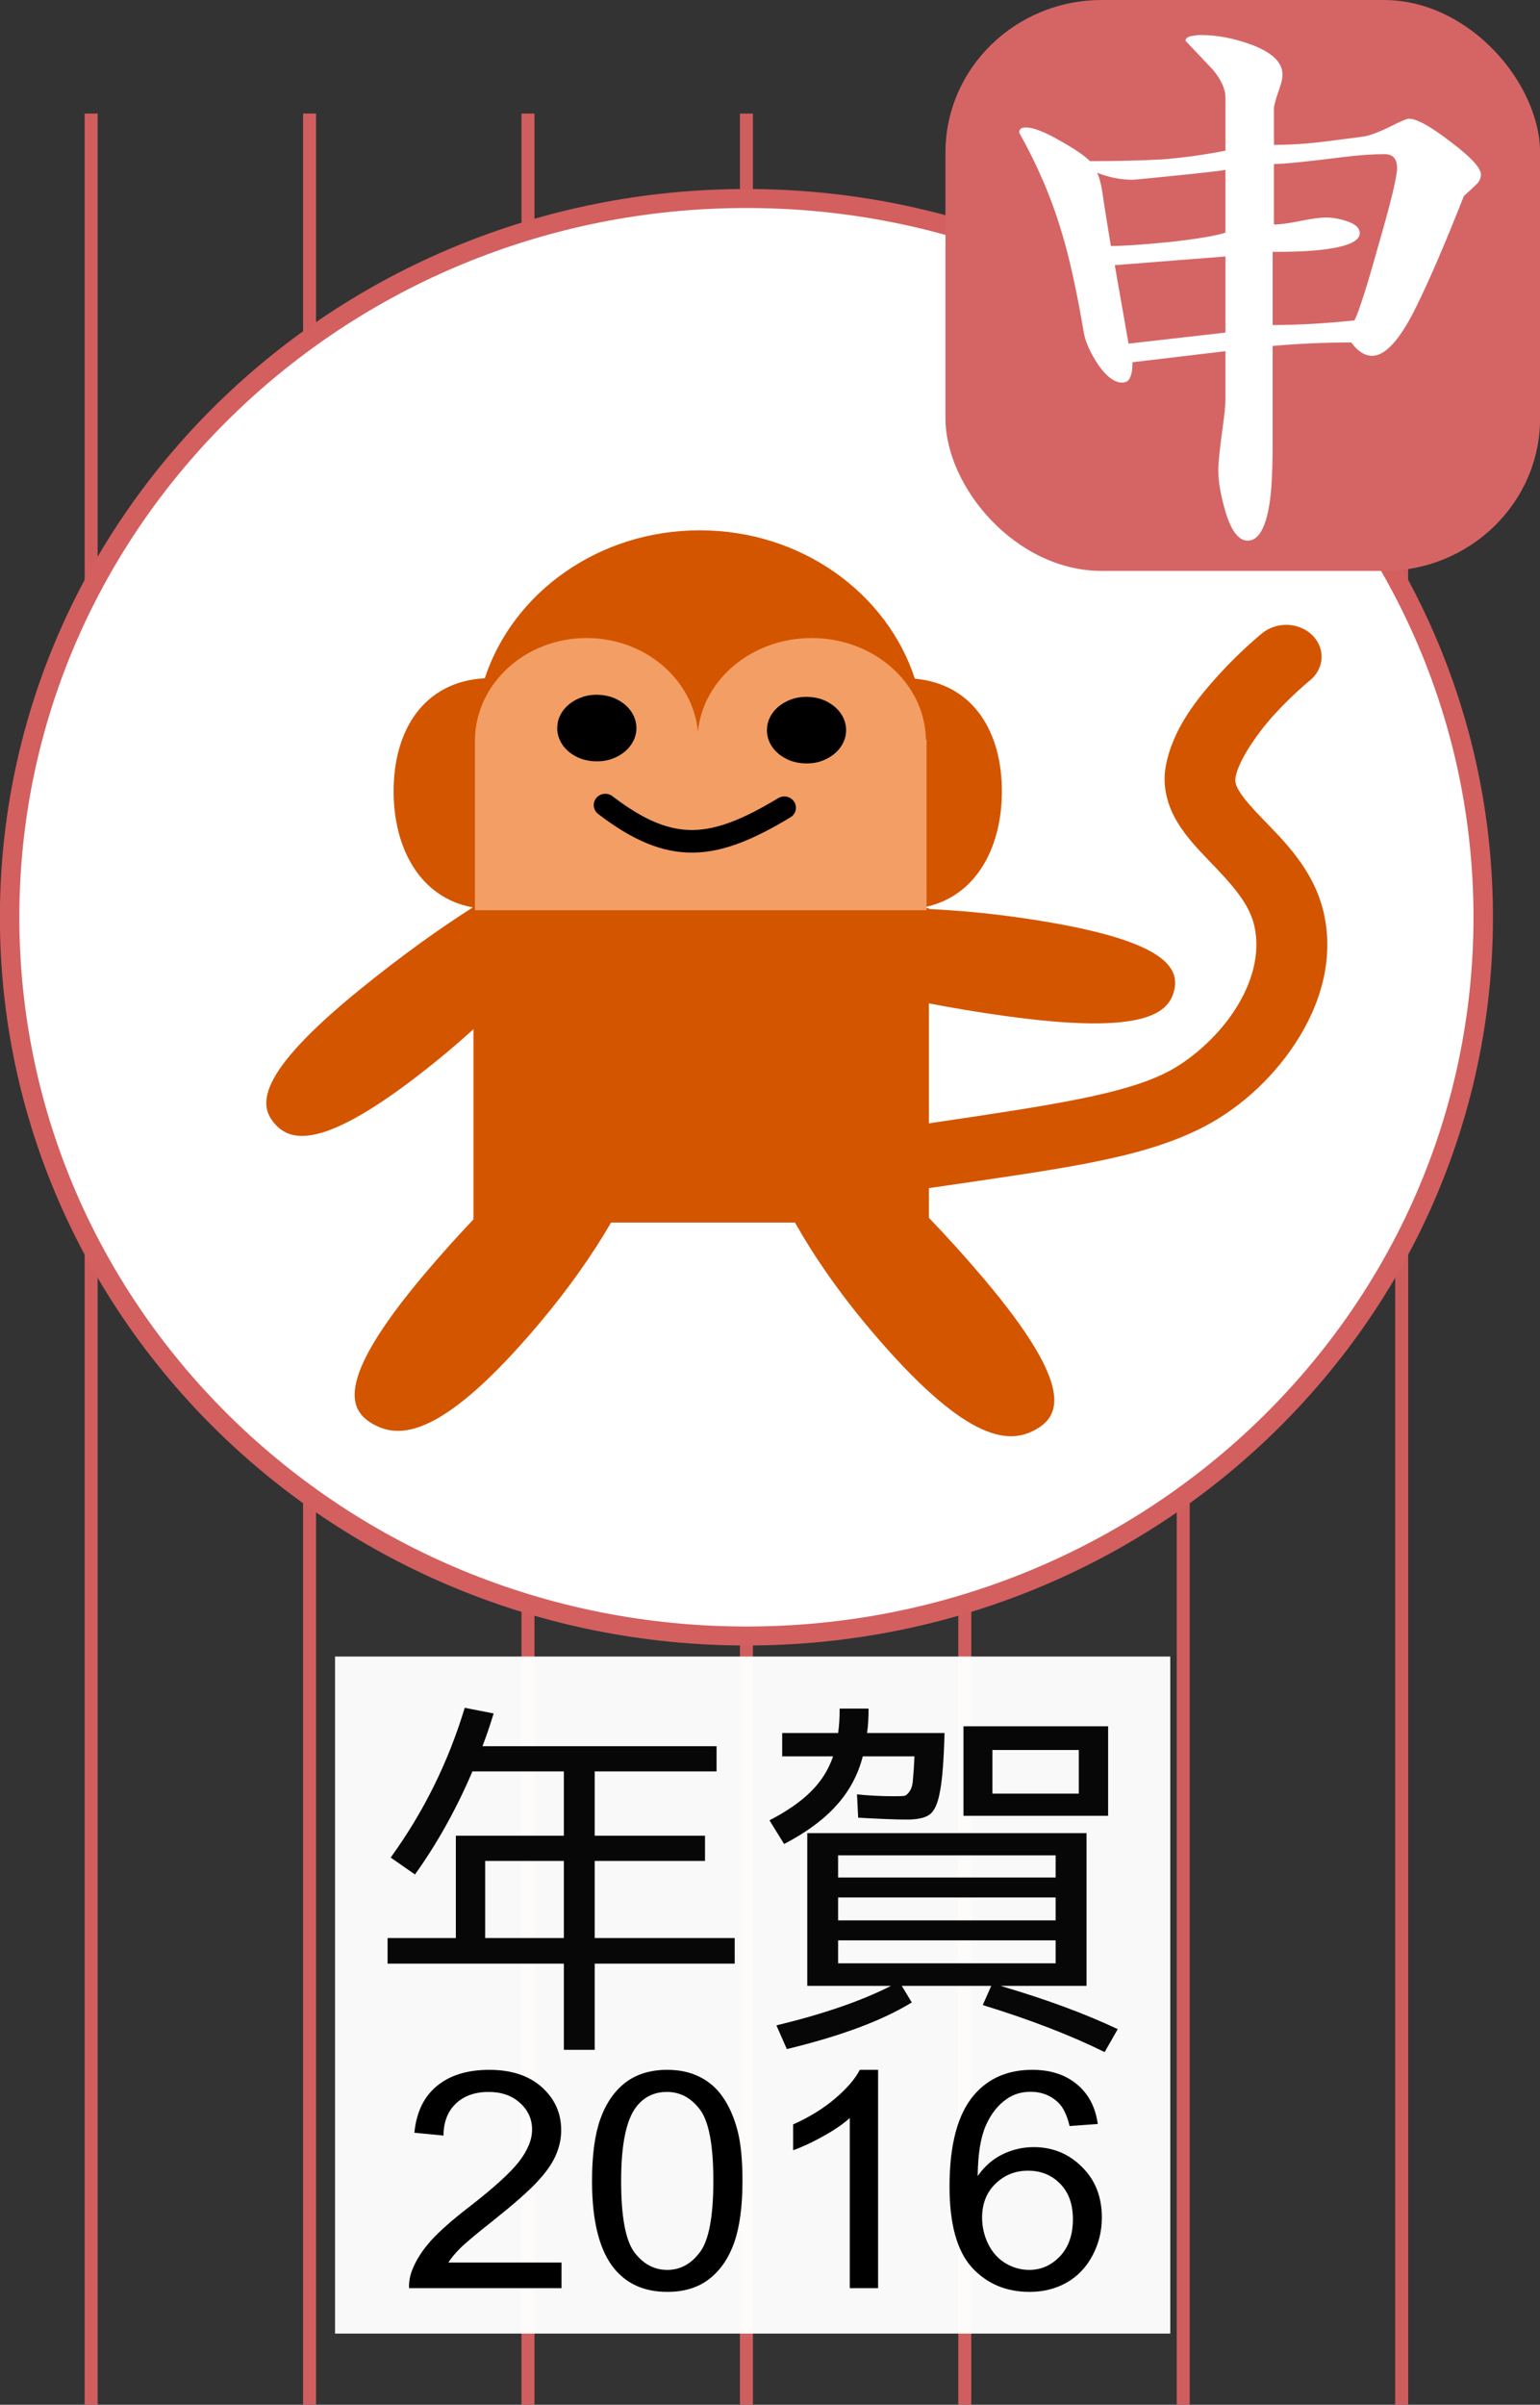
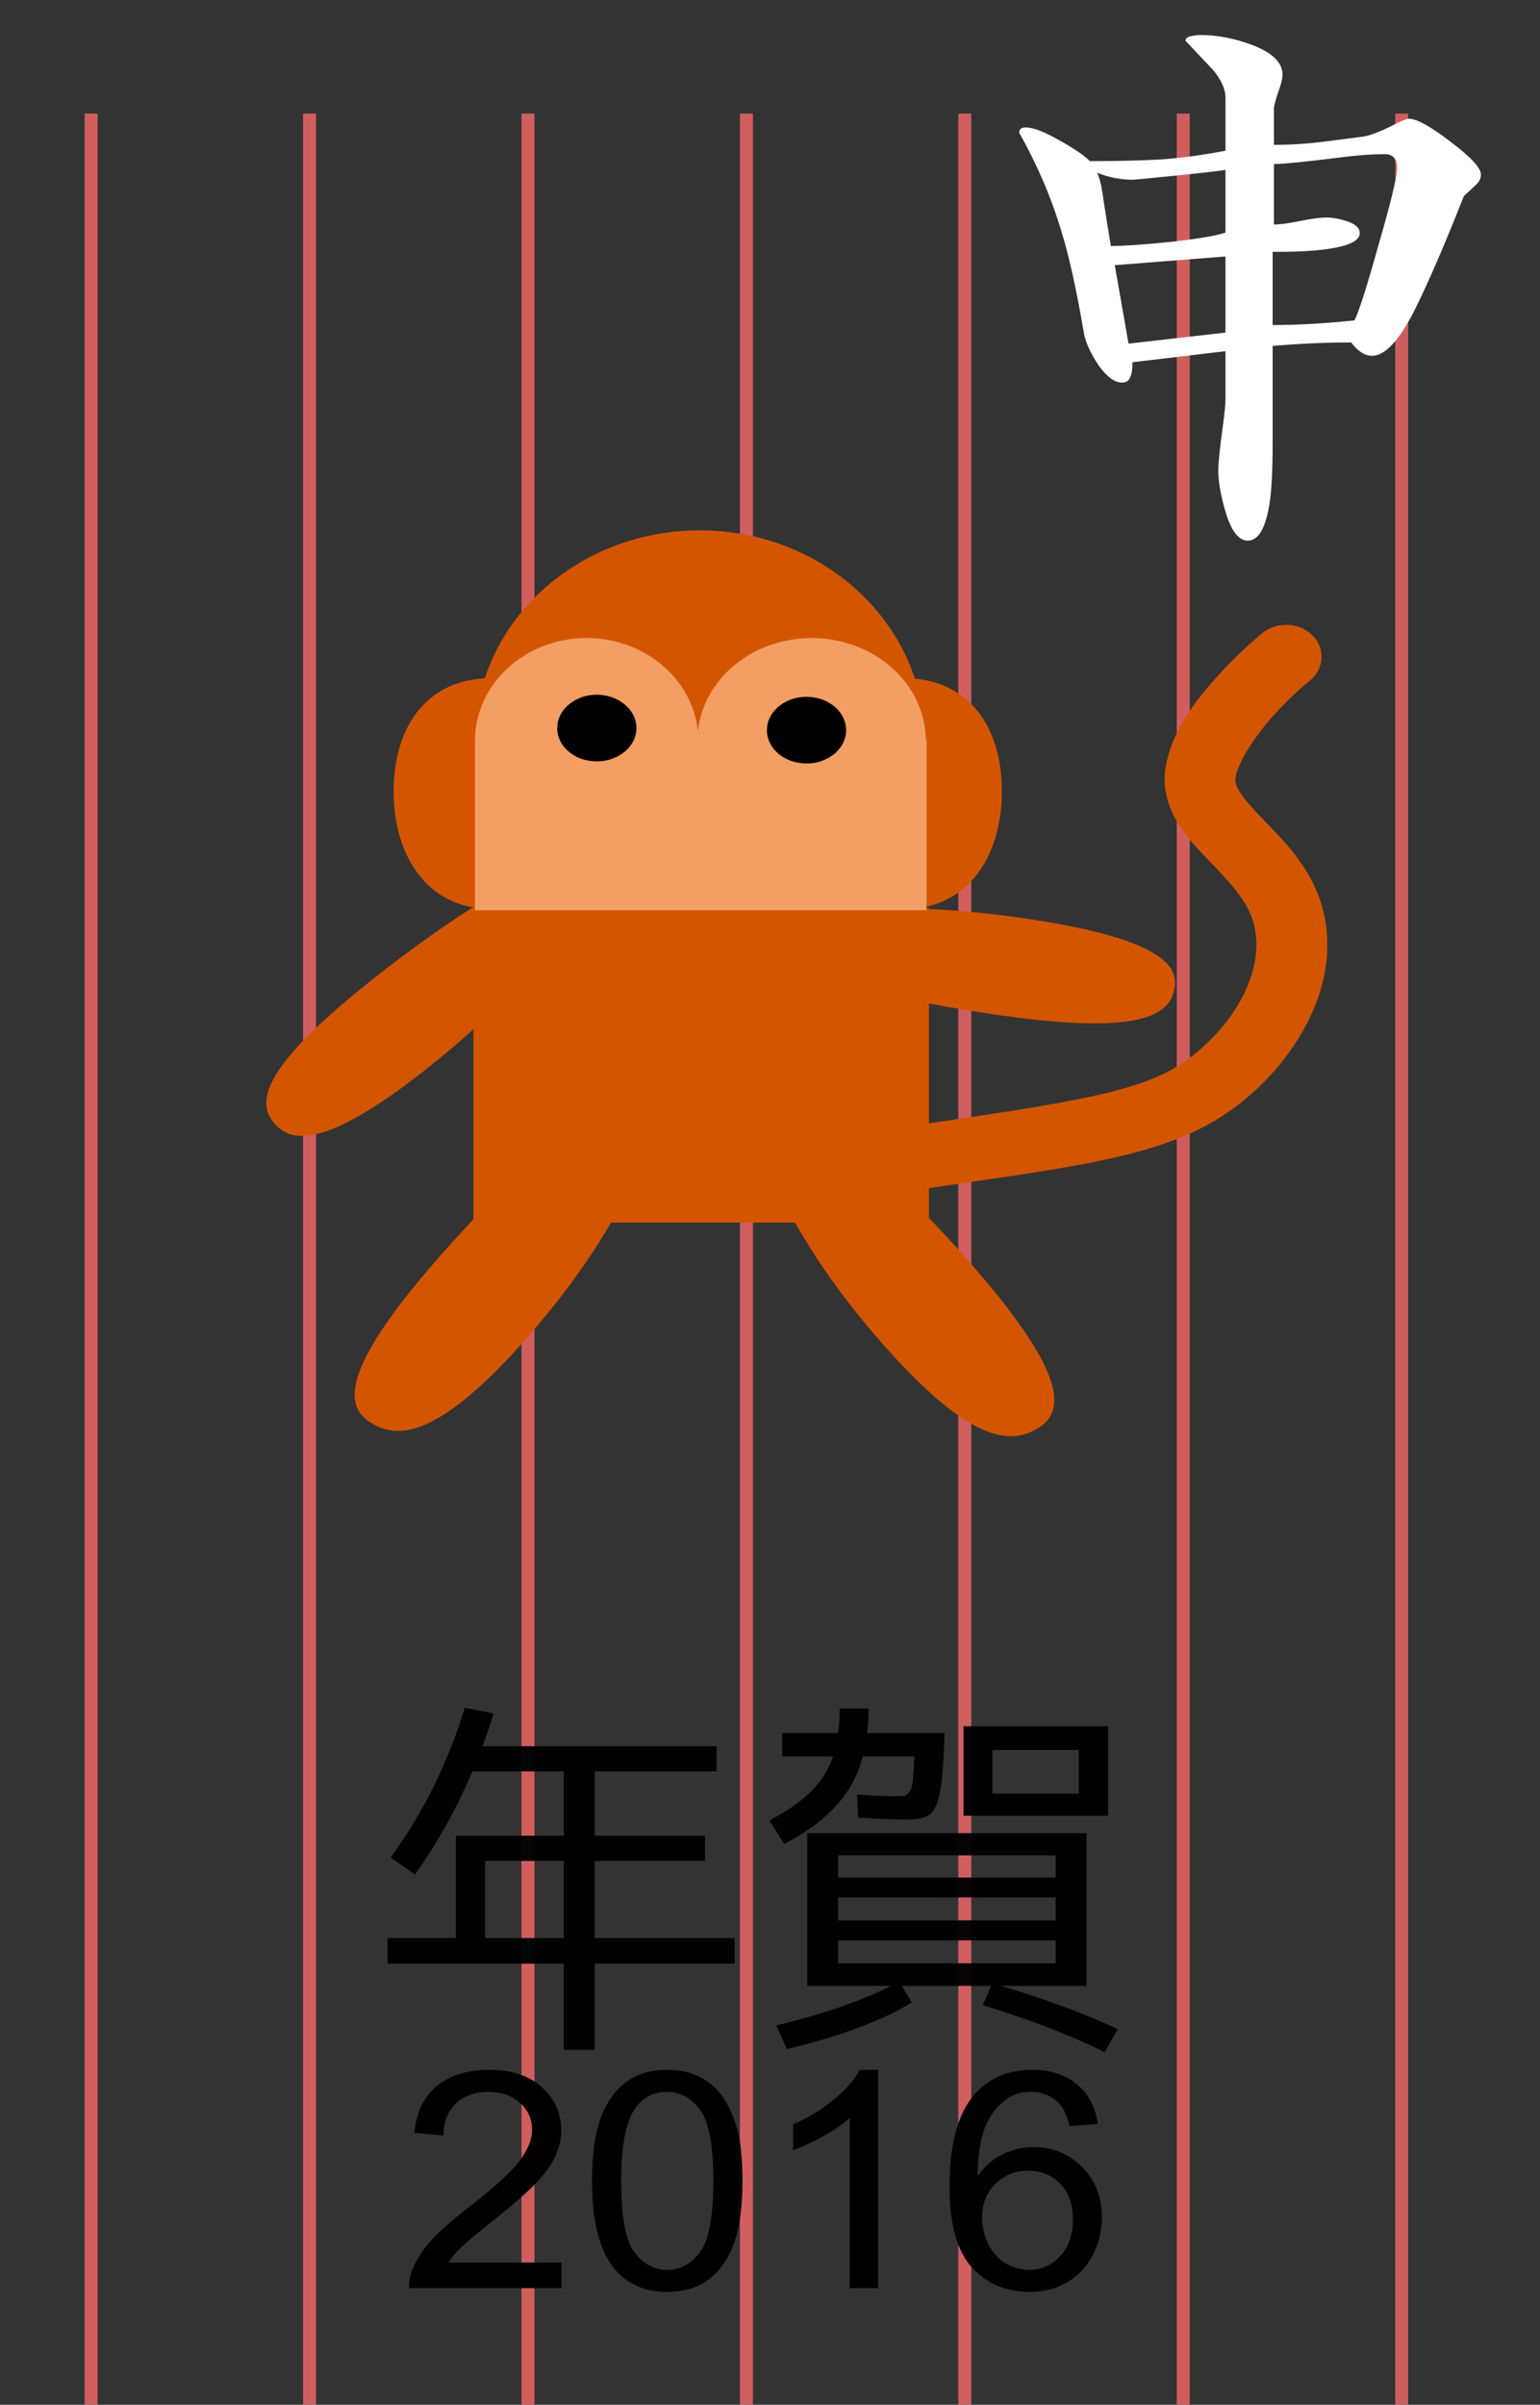
<svg xmlns="http://www.w3.org/2000/svg" version="1.0" viewBox="0 0 535.75 836.33">
  <rect x="0" y="0" width="535.75" height="836.33" fill="#333333" stroke="none" />
  <g transform="translate(-134.29 -81.341)">
    <g transform="matrix(2.257 0 0 2.201 95.315 102.96)">
      <g transform="translate(-13.54 8.124)">
        <g transform="translate(19.421,78.027)" fill="#d35f5f" opacity=".99">
          <rect x="192.77" y="-78.027" width="2" height="362" />
          <rect x="159.1" y="-78.027" width="2" height="362" />
          <rect x="125.44" y="-78.027" width="2" height="362" />
          <rect x="91.769" y="-78.027" width="2" height="362" />
          <rect x="58.103" y="-78.027" width="2" height="362" />
          <rect x="24.436" y="-78.027" width="2" height="362" />
          <rect x="226.44" y="-78.027" width="2" height="362" opacity=".98" />
        </g>
-         <path d="m259.43 126.99c0 62.723-50.847 113.57-113.57 113.57-62.723 0-113.57-50.847-113.57-113.57 0-62.723 50.847-113.57 113.57-113.57 62.723 0 113.57 50.847 113.57 113.57z" fill="#fff" stroke="#d35f5f" stroke-width="3" />
      </g>
-       <path d="m68.911 251.93h128.74v106.98h-128.74v-106.98z" fill="#fff" opacity=".97" />
      <g transform="translate(-170.35 -405.34)" opacity=".97">
        <path d="m259.25 665.37 4.459 0.892c-0.595 1.982-1.169 3.706-1.724 5.172h36.086v3.983h-18.786v10.166h17.003v3.983h-17.003v12.187h21.58v4.043h-21.58v13.614h-4.756v-13.614h-27.169v-4.043h10.523v-16.17h16.646v-10.166h-14.09c-2.497 5.985-5.45 11.414-8.858 16.289l-3.745-2.675c5.073-7.174 8.878-15.061 11.414-23.661m15.279 24.196h-12.128v12.187h12.128v-12.187" />
        <path d="m317.04 665.49h4.459c-2e-5 1.506-0.079 2.794-0.238 3.864h11.95c-0.119 4.36-0.357 7.451-0.713 9.274-0.317 1.823-0.832 3.012-1.546 3.567-0.674 0.555-1.863 0.832-3.567 0.832-1.625 3e-5 -4.122-0.099-7.491-0.297l-0.178-3.686c1.823 0.198 3.745 0.297 5.767 0.297 0.753 4e-5 1.268-0.02 1.546-0.059 0.277-0.079 0.555-0.337 0.832-0.773 0.277-0.436 0.436-1.03 0.476-1.784 0.079-0.793 0.159-2.021 0.238-3.686h-7.966c-0.753 2.973-2.12 5.569-4.102 7.788-1.942 2.22-4.617 4.241-8.026 6.064l-2.259-3.745c2.695-1.427 4.816-2.933 6.361-4.518 1.585-1.585 2.735-3.448 3.448-5.588h-7.847v-3.686h8.62c0.159-1.07 0.238-2.358 0.238-3.864m-0.238 26.693h33.53v-3.508h-33.53v3.508m0 3.151v3.627h33.53v-3.627h-33.53m0 6.777v3.627h33.53v-3.627h-33.53m25.029 7.194c6.976 2.101 13 4.38 18.073 6.837l-2.021 3.627c-5.232-2.655-11.494-5.133-18.786-7.431l1.308-3.032h-13.792l1.546 2.616c-4.518 2.854-10.939 5.311-19.262 7.372l-1.605-3.745c7.213-1.784 13.099-3.864 17.657-6.242h-8.145-4.756v-24.137h43.042v24.137h-13.257m-1.248-26.872h-4.459v-14.149h22.294v14.149h-17.835m0-3.508h13.317v-6.896h-13.317v6.896" />
      </g>
      <path d="m103.82 347.68v4.055h-23.503c-0.032-1.016 0.137-1.992 0.509-2.93 0.598-1.547 1.552-3.07 2.862-4.57 1.326-1.5 3.234-3.234 5.724-5.203 3.865-3.062 6.476-5.484 7.834-7.266 1.358-1.797 2.037-3.492 2.037-5.086-3.1e-5 -1.672-0.623-3.078-1.868-4.219-1.229-1.156-2.838-1.734-4.827-1.734-2.102 3e-5 -3.784 0.609-5.045 1.828-1.261 1.219-1.9 2.906-1.916 5.062l-4.487-0.445c0.307-3.234 1.463-5.695 3.468-7.383 2.005-1.703 4.697-2.555 8.077-2.555 3.412 3e-5 6.112 0.914 8.101 2.742 1.989 1.828 2.983 4.094 2.983 6.797-2e-5 1.375-0.291 2.727-0.873 4.055-0.582 1.328-1.552 2.727-2.911 4.195-1.342 1.469-3.582 3.484-6.719 6.047-2.619 2.125-4.301 3.57-5.045 4.336-0.744 0.75-1.358 1.508-1.843 2.273h17.439m4.705-12.891c0-4.062 0.428-7.328 1.286-9.797 0.873-2.484 2.159-4.398 3.857-5.742 1.714-1.344 3.865-2.016 6.452-2.016 1.908 3e-5 3.582 0.375 5.021 1.125 1.439 0.734 2.628 1.805 3.565 3.211 0.938 1.391 1.674 3.094 2.207 5.109 0.534 2 0.8 4.703 0.8 8.109-2e-5 4.031-0.429 7.289-1.286 9.773-0.857 2.469-2.143 4.383-3.857 5.742-1.698 1.344-3.848 2.016-6.452 2.016-3.428 0-6.12-1.188-8.077-3.562-2.345-2.859-3.517-7.516-3.517-13.969m4.487 0c-1e-5 5.641 0.679 9.398 2.037 11.273 1.374 1.859 3.064 2.789 5.069 2.789 2.005 1e-5 3.687-0.937 5.045-2.812 1.374-1.875 2.062-5.625 2.062-11.25-2e-5 -5.656-0.687-9.414-2.062-11.273-1.358-1.859-3.056-2.789-5.093-2.789-2.005 3e-5 -3.606 0.82-4.802 2.461-1.504 2.094-2.256 5.961-2.256 11.602m39.608 16.945h-4.366v-26.883c-1.051 0.969-2.434 1.938-4.148 2.906-1.698 0.969-3.226 1.695-4.584 2.18v-4.078c2.442-1.109 4.576-2.453 6.403-4.031 1.827-1.578 3.121-3.109 3.881-4.594h2.814v34.5m33.86-25.945-4.342 0.328c-0.388-1.656-0.938-2.859-1.649-3.609-1.18-1.203-2.636-1.805-4.366-1.805-1.391 3e-5 -2.611 0.375-3.663 1.125-1.375 0.969-2.458 2.383-3.25 4.242-0.792 1.859-1.205 4.508-1.237 7.945 1.051-1.547 2.337-2.695 3.857-3.445 1.52-0.75 3.113-1.125 4.778-1.125 2.911 2e-5 5.385 1.039 7.422 3.117 2.054 2.062 3.08 4.734 3.08 8.016-3e-5 2.156-0.485 4.164-1.455 6.023-0.954 1.844-2.272 3.258-3.954 4.242-1.682 0.984-3.59 1.477-5.724 1.477-3.638 0-6.605-1.289-8.902-3.867-2.296-2.594-3.444-6.859-3.444-12.797-1e-5 -6.641 1.269-11.469 3.808-14.484 2.215-2.625 5.199-3.938 8.95-3.938 2.797 3e-5 5.085 0.758 6.864 2.273 1.795 1.516 2.87 3.609 3.226 6.281m-17.827 14.812c0 1.453 0.315 2.844 0.946 4.172 0.647 1.328 1.544 2.344 2.692 3.047 1.148 0.688 2.353 1.031 3.614 1.031 1.843 1e-5 3.428-0.719 4.754-2.156 1.326-1.438 1.989-3.391 1.989-5.859-2e-5 -2.375-0.655-4.242-1.965-5.602-1.31-1.375-2.959-2.062-4.948-2.062-1.973 2e-5 -3.646 0.688-5.021 2.062-1.374 1.359-2.062 3.148-2.062 5.367" />
      <g transform="matrix(.532 0 0 .491 -49.79 -65.295)">
        <g transform="matrix(.938 0 0 .938 22.009 26.48)">
          <path d="m327.06 274.16c-31.25 0-57.7 21.36-66.4 50.75-18.85 1.17-28.21 17.82-28.16 38.93 0.05 19.61 8.26 36.42 24.47 39.69-10.48 7.38-22.37 16.9-34.53 27.85-33.32 30-31.63 40.58-26.28 46.84s16.39 7.88 49.72-22.13c3.97-3.58 7.73-7.2 11.28-10.78v65.25c-4.94 5.8-9.96 11.98-14.94 18.53-28.8 37.86-23.45 47.6-15.25 52.19 8.2 4.6 21.48 3.17 50.28-34.69 9.31-12.24 16.81-24.18 22.41-34.93h56.81c5.69 11.21 13.47 23.85 23.31 36.78 28.8 37.86 42.09 39.28 50.28 34.68 8.2-4.59 13.56-14.32-15.25-52.18-5.67-7.46-11.38-14.45-16.97-20.91v-10.19c41.92-6.8 64.42-10.01 83.07-20 11.66-6.24 22.41-16.67 30.06-29.59s12.18-28.74 8.81-44.94c-3.09-14.88-12.46-24.74-18.9-32.19-3.23-3.72-5.78-6.91-7.07-9.28-1.29-2.36-1.48-3.45-1.22-5.09 0.85-5.3 6.23-14.42 11.88-21.31s10.94-11.66 10.94-11.66c3.4-2.98 4.61-7.75 3.06-12s-5.54-7.1-10.06-7.19c-2.85-0.05-5.61 1-7.69 2.94 0 0-6.43 5.76-13.19 14-6.75 8.24-14.49 18.8-16.56 31.78-1.13 7.08 0.8 13.83 3.62 19 2.83 5.18 6.37 9.25 9.72 13.13 6.7 7.75 12.39 14.42 14.03 22.34 1.98 9.48-0.63 19.89-6.22 29.31-5.58 9.43-14.15 17.48-21.56 21.44-13.2 7.07-33.22 10.65-72.72 17.09v-41.15c7.23 1.54 14.91 2.97 22.91 4.22 44.3 6.92 51.45-1.06 52.94-9.16 1.48-8.1-4.23-17.67-48.53-24.59-9.58-1.5-18.77-2.4-27.32-2.85v-0.31h-3.15c17.01-2.66 25.64-19.85 25.69-39.94 0.04-20.63-8.89-36.95-26.88-38.78-8.66-29.45-35.13-50.9-66.44-50.9z" fill="#d45500" />
          <path d="m292.12 311.12c-18.87 0-34.22 15.53-34.5 34.82 0 0.11 0.01 0.23 0 0.34v58.22h139.5v-58.56h-0.21c-0.29-19.27-15.98-34.82-35.29-34.82-18.36 0.01-33.45 14.06-35.12 32.04-1.63-17.97-16.41-32.04-34.38-32.04z" fill="#f39e64" />
          <path d="m283.12 340.65c0.44-3.61 2.86-7.33 7.35-9.16 3.46-1.47 8.04-1.1 11.11 0.73 4.36 2.51 6.22 6.76 5.88 10.7-0.31 3.69-2.63 7.53-7.14 9.49-3.44 1.56-8.12 1.27-11.27-0.54-4.12-2.28-6-6.15-6.02-9.81" />
          <path d="m347.89 341.37c0.45-3.61 2.86-7.33 7.36-9.17 3.46-1.46 8.04-1.09 11.11 0.73 4.36 2.52 6.21 6.77 5.87 10.7-0.3 3.69-2.62 7.54-7.13 9.5-3.44 1.56-8.12 1.27-11.27-0.55-4.12-2.28-6.01-6.14-6.02-9.8" />
        </g>
      </g>
-       <path d="m110.57 117.39c10.166 7.982 16.702 7.142 27.594 0.42" fill="none" stroke="#000" stroke-linecap="round" stroke-linejoin="round" stroke-width="3.57" />
-       <rect x="163" y="-9.822" width="91.653" height="90.213" ry="24.101" fill="#d56565" fill-rule="evenodd" />
      <path d="m206.16 42.731v-12.03l-17.061 1.377 2.12 12.397 14.941-1.745m0-15.795v-9.918c-0.942 0.184-4.139 0.551-9.59 1.102-2.894 0.306-4.476 0.459-4.745 0.459-1.817 4.5e-5 -3.634-0.367-5.451-1.102 0.404 0.796 0.74 2.296 1.01 4.5 0.336 2.204 0.707 4.561 1.111 7.071 1.952 3.5e-5 5.014-0.214 9.187-0.643 4.24-0.49 7.067-0.979 8.48-1.469m7.47-10.836v9.55c0.942 3.8e-5 2.288-0.184 4.038-0.551 1.75-0.367 3.096-0.551 4.038-0.551 1.009 3.9e-5 2.12 0.214 3.331 0.643 1.211 0.429 1.817 1.041 1.817 1.837-8e-5 1.163-1.615 1.99-4.846 2.479-2.019 0.306-4.543 0.459-7.571 0.459h-1.01v11.571c3.903 2.3e-5 8.11-0.245 12.619-0.735 0.673-1.347 1.918-5.357 3.735-12.03 1.884-6.673 2.827-10.683 2.827-12.03-8e-5 -1.469-0.639-2.204-1.918-2.204-1.885 5e-5 -4.005 0.153-6.36 0.459-5.721 0.735-9.288 1.102-10.701 1.102m11.912 28.192c-4.038 2e-5 -8.076 0.184-12.114 0.551v15.519c-6e-5 4.285-0.168 7.469-0.505 9.55-0.606 3.796-1.716 5.694-3.331 5.694-1.346-1.2e-5 -2.457-1.408-3.331-4.224-0.808-2.755-1.212-5.051-1.211-6.887-4e-5 -1.163 0.236-3.49 0.707-6.979 0.269-2.02 0.404-3.428 0.404-4.224v-7.622l-14.335 1.745c-3e-5 1.163-0.135 1.99-0.404 2.479-0.202 0.49-0.606 0.735-1.211 0.735-1.144 1.3e-5 -2.356-0.918-3.634-2.755-1.212-1.898-1.952-3.551-2.221-4.959-1.144-6.918-2.322-12.366-3.533-16.346-1.548-5.265-3.702-10.407-6.461-15.428-2e-5 -0.551 0.336-0.826 1.01-0.826 1.144 5.3e-5 2.86 0.673 5.149 2.02 2.356 1.347 3.937 2.449 4.745 3.306 4.24 4.8e-5 7.941-0.092 11.105-0.275 3.163-0.245 6.427-0.704 9.792-1.377v-8.357c-5e-5 -1.347-0.639-2.816-1.918-4.408-1.413-1.53-2.827-3.061-4.24-4.591-4e-5 -0.367 0.269-0.612 0.808-0.735 0.606-0.122 1.11-0.184 1.514-0.184 2.49 6.9e-5 5.048 0.49 7.672 1.469 3.298 1.224 4.947 2.816 4.947 4.775-6e-5 0.551-0.135 1.224-0.404 2.02-0.606 1.775-0.909 2.877-0.909 3.306v5.785c2.625 5.1e-5 5.317-0.184 8.076-0.551 2.759-0.367 4.61-0.612 5.552-0.735 0.942-0.122 2.288-0.612 4.038-1.469 1.75-0.918 2.793-1.377 3.13-1.377 1.211 5.49e-5 3.365 1.224 6.461 3.673 3.096 2.388 4.644 4.102 4.644 5.143-9e-5 0.551-0.202 1.041-0.606 1.469-0.673 0.673-1.346 1.316-2.019 1.928-2.961 7.714-5.519 13.775-7.672 18.182-2.356 4.714-4.509 7.071-6.461 7.071-1.144 1.7e-5 -2.221-0.704-3.231-2.112" fill="#fff" />
    </g>
  </g>
</svg>